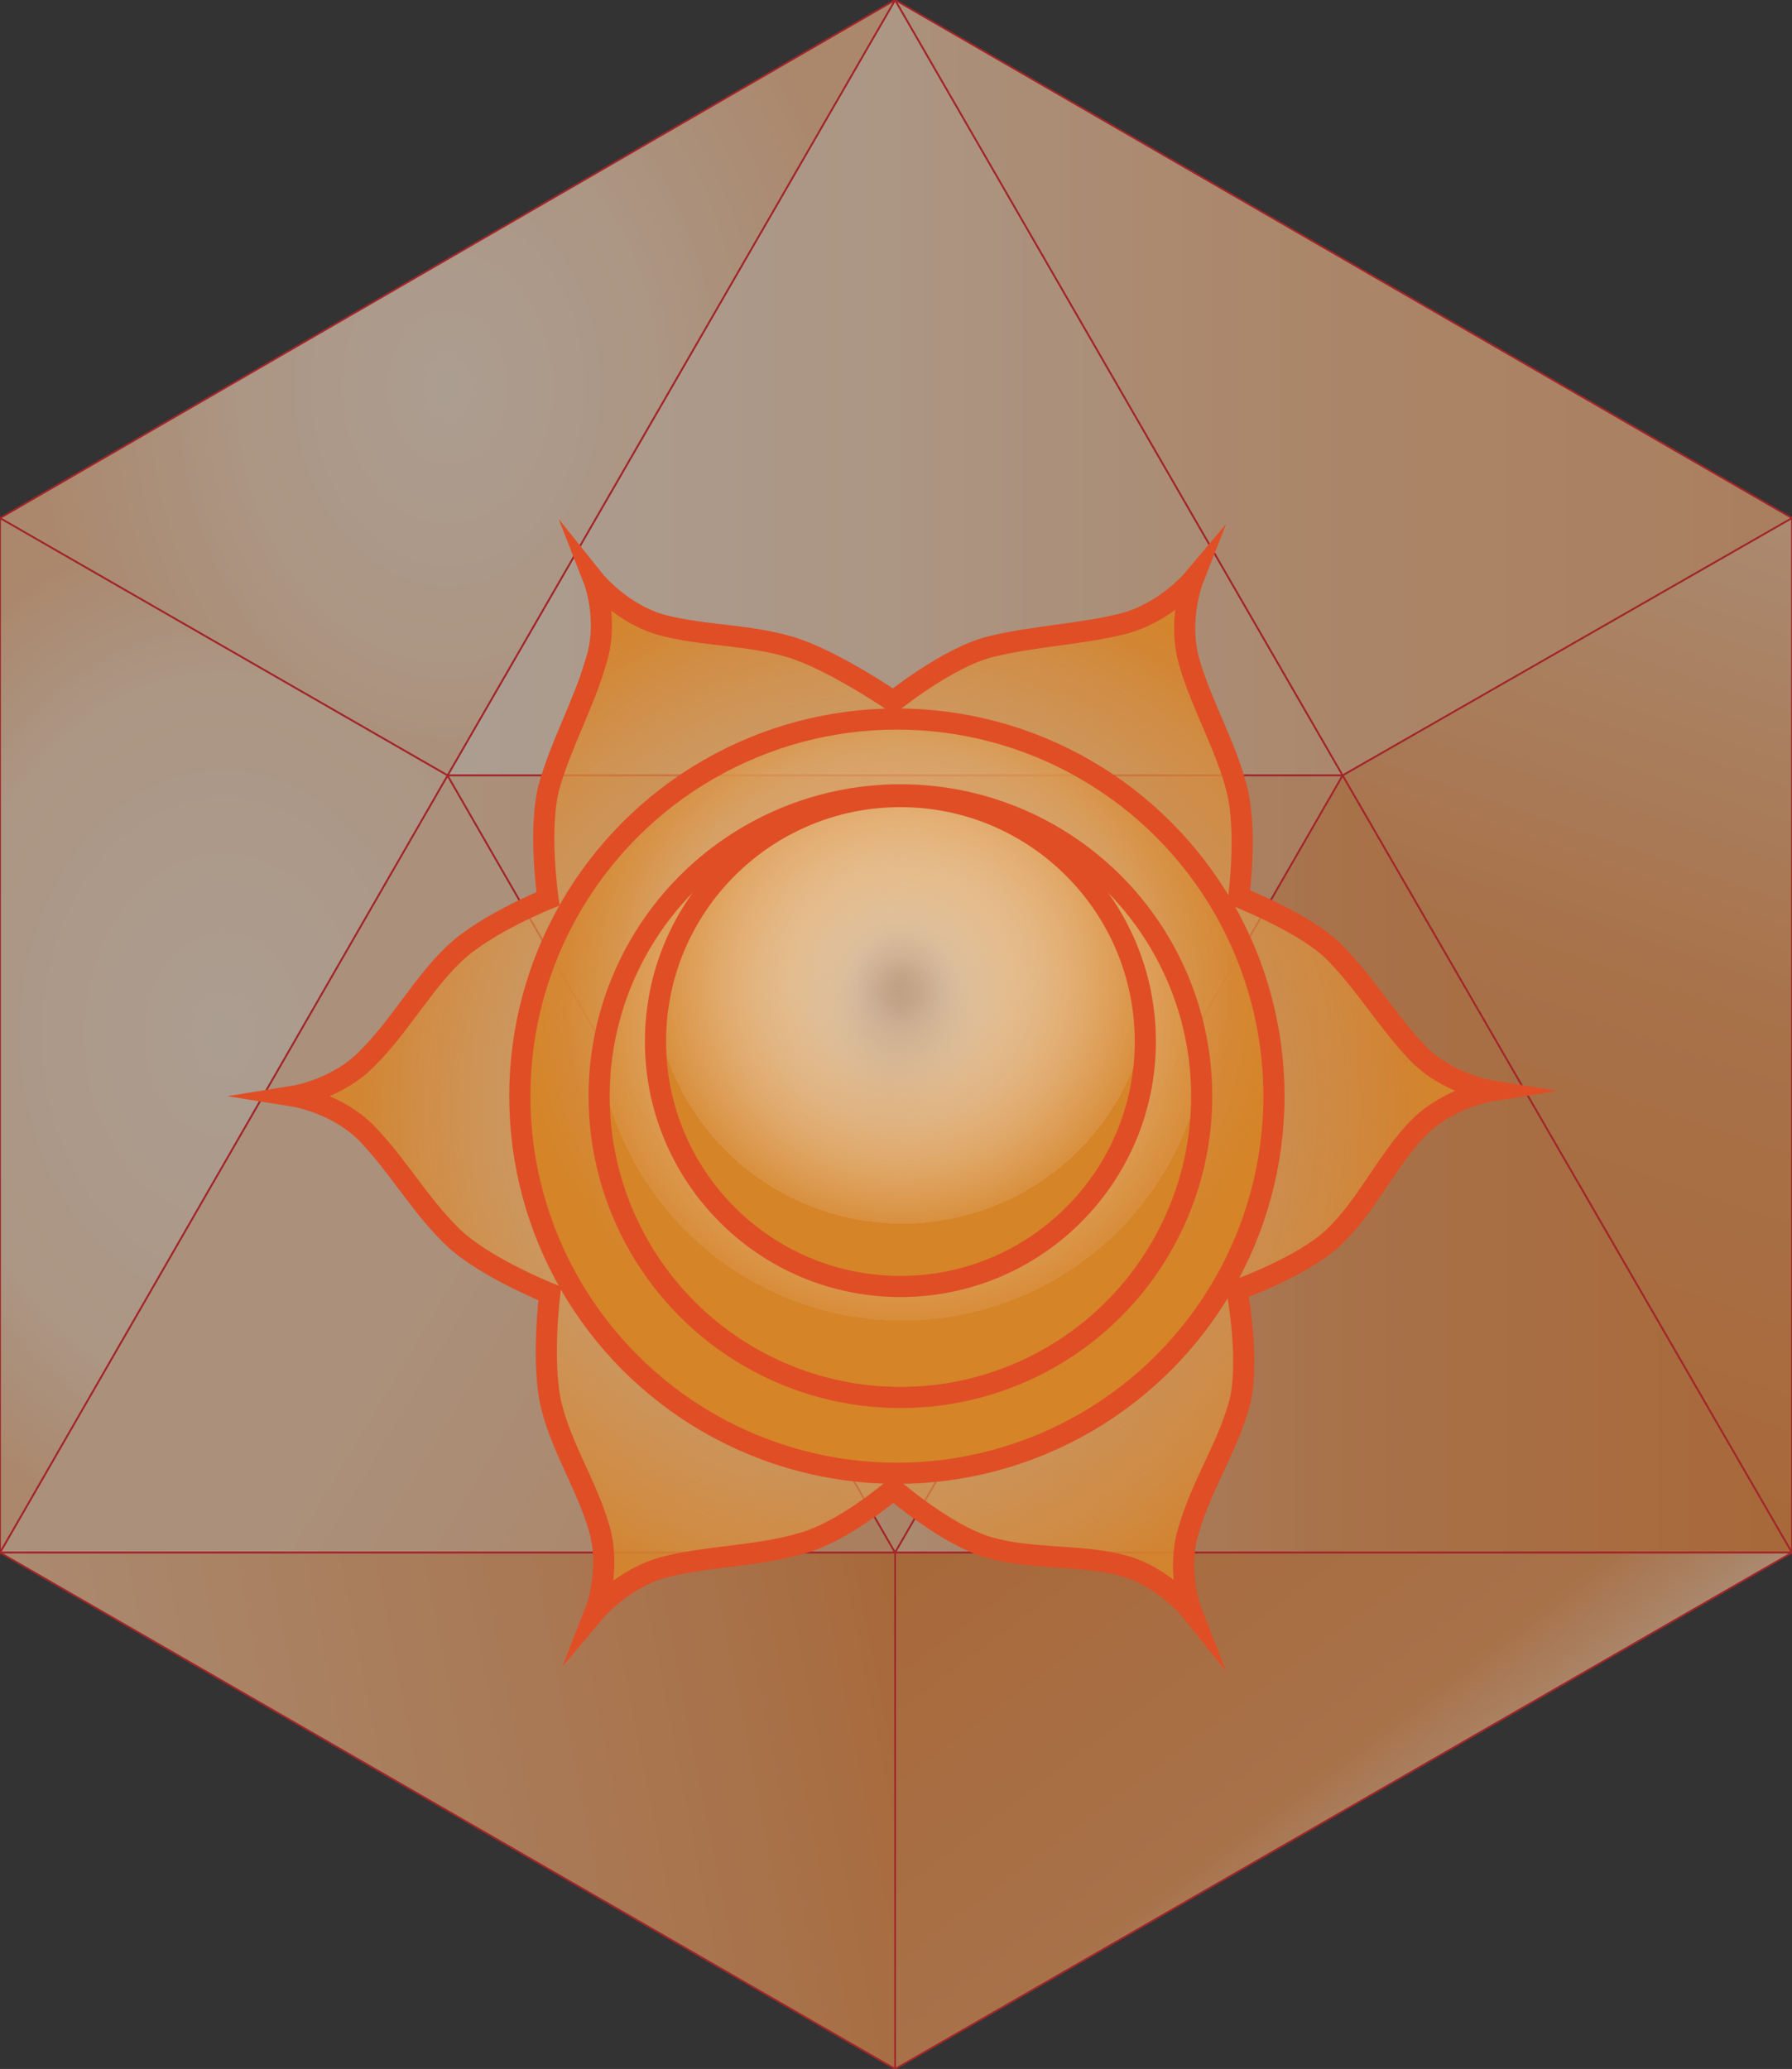
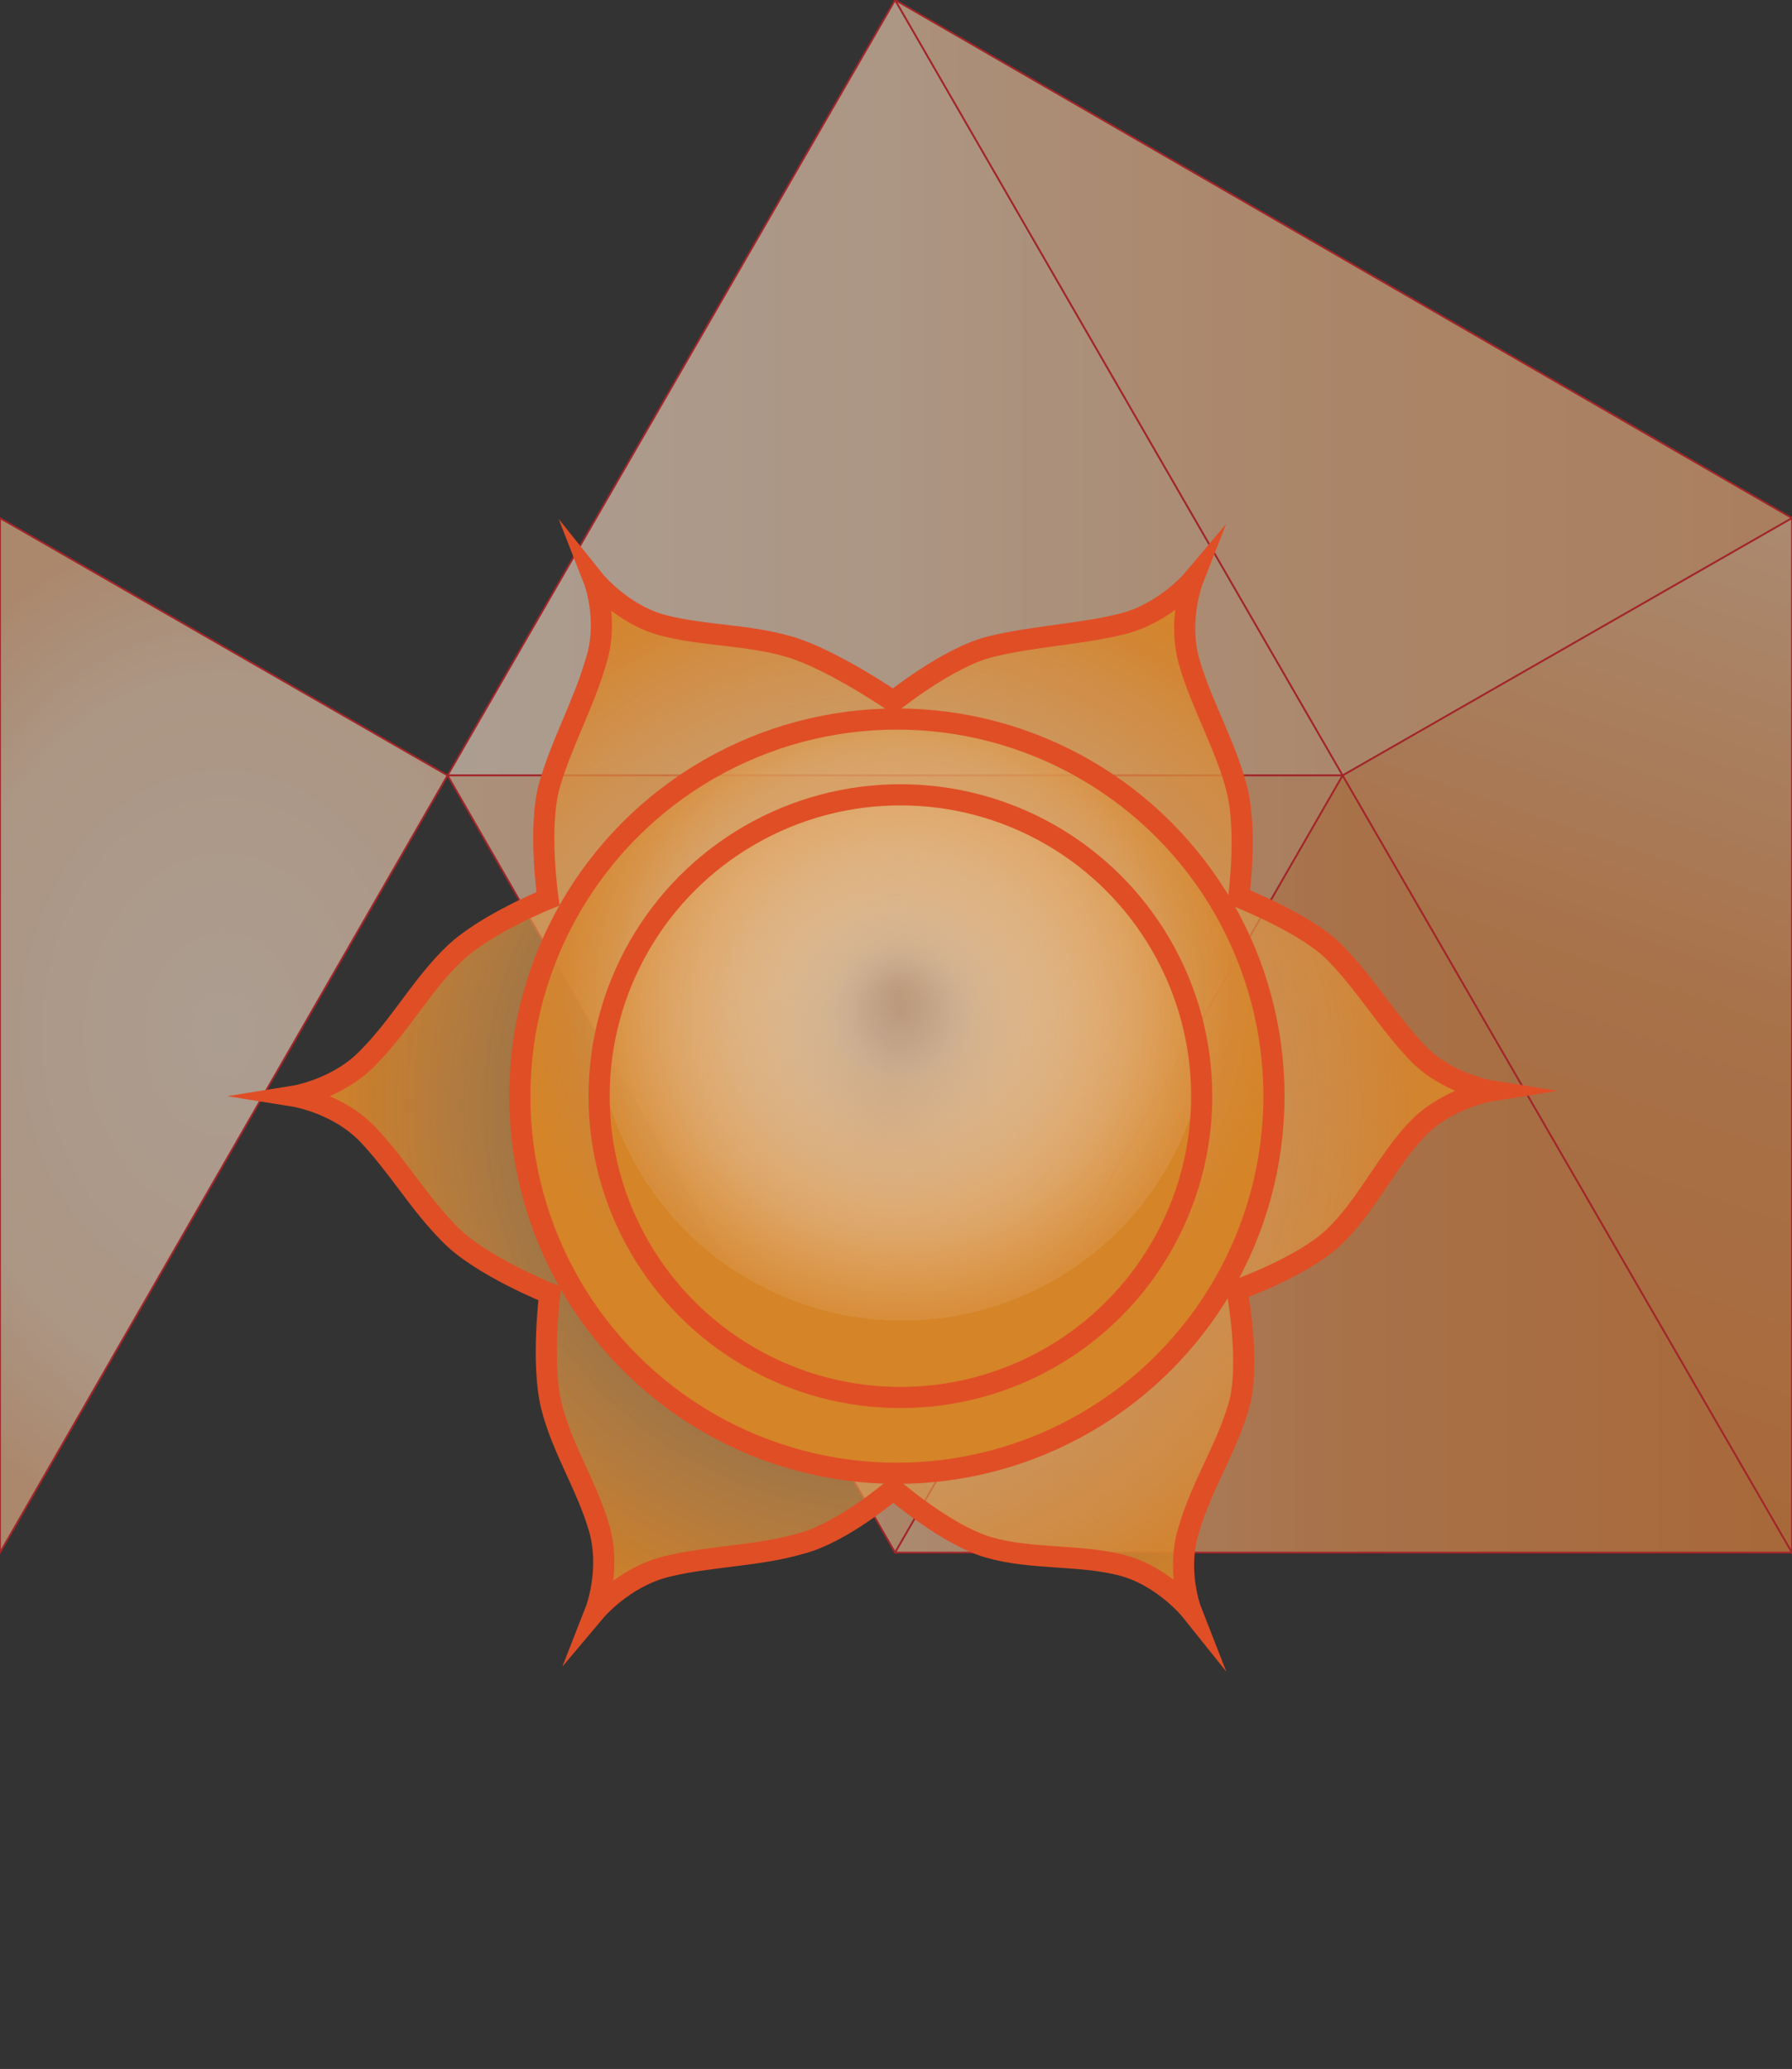
<svg xmlns="http://www.w3.org/2000/svg" viewBox="0 0 101.7 117.4">
  <rect x="0" y="0" width="101.7" height="117.4" fill="#333333" stroke="none" />
  <g opacity=".6">
    <linearGradient id="a" gradientUnits="userSpaceOnUse" x1="12.3" y1="7.3" x2="50.4" y2="-15.6" gradientTransform="matrix(1 0 0 -1 0 73.1)">
      <stop offset=".3" stop-color="#fccfac" />
      <stop offset=".8" stop-color="#fbbd8c" />
      <stop offset=".9" stop-color="#fab27d" />
    </linearGradient>
-     <path fill="url(#a)" stroke="#ec1c24" stroke-width=".1" d="M50.8 88.1L25.4 44 0 88.1h50.8" />
    <linearGradient id="b" gradientUnits="userSpaceOnUse" x1="25.4" y1="51.1" x2="76.2" y2="51.1" gradientTransform="matrix(1 0 0 -1 0 73.1)">
      <stop offset="0" stop-color="#fde5d1" />
      <stop offset=".5" stop-color="#fdd8ba" />
      <stop offset="1" stop-color="#fbc193" />
    </linearGradient>
    <path fill="url(#b)" stroke="#ec1c24" stroke-width=".1" d="M76.2 44L50.8 0 25.4 44h50.8" />
    <linearGradient id="c" gradientUnits="userSpaceOnUse" x1="25.4" y1="7.1" x2="76.2" y2="7.1" gradientTransform="matrix(1 0 0 -1 0 73.1)">
      <stop offset="0" stop-color="#fccfac" />
      <stop offset=".5" stop-color="#fbbd8c" />
      <stop offset="1" stop-color="#fab27d" />
    </linearGradient>
    <path fill="url(#c)" stroke="#ec1c24" stroke-width=".1" d="M25.4 44h50.8-50.8l25.4 44.1L76.2 44" />
    <linearGradient id="d" gradientUnits="userSpaceOnUse" x1="50.8" y1="7.1" x2="101.7" y2="7.1" gradientTransform="matrix(1 0 0 -1 0 73.1)">
      <stop offset="0" stop-color="#fbc59a" />
      <stop offset=".5" stop-color="#f79c59" />
      <stop offset="1" stop-color="#f68d3e" />
    </linearGradient>
    <path fill="url(#d)" stroke="#ec1c24" stroke-width=".1" d="M50.8 88.1L76.2 44l25.5 44.1H50.8" />
    <linearGradient id="e" gradientUnits="userSpaceOnUse" x1="78.4" y1="-32.5" x2="60" y2="-8" gradientTransform="matrix(1 0 0 -1 0 73.1)">
      <stop offset="0" stop-color="#fbc59a" />
      <stop offset=".2" stop-color="#f79c59" />
      <stop offset="1" stop-color="#f68d3e" />
    </linearGradient>
-     <path fill="url(#e)" stroke="#ec1c24" stroke-width=".1" d="M50.8 88.1v29.3l50.9-29.3H50.8" />
    <linearGradient id="f" gradientUnits="userSpaceOnUse" x1="3.6" y1="-33.9" x2="52.6" y2="-24.3" gradientTransform="matrix(1 0 0 -1 0 73.1)">
      <stop offset="0" stop-color="#fbc59a" />
      <stop offset=".8" stop-color="#f79c59" />
      <stop offset="1" stop-color="#f68d3e" />
    </linearGradient>
-     <path fill="url(#f)" stroke="#ec1c24" stroke-width=".1" d="M50.8 88.1v29.3L0 88.1h50.8" />
    <linearGradient id="g" gradientUnits="userSpaceOnUse" x1="50.8" y1="51.1" x2="101.7" y2="51.1" gradientTransform="matrix(1 0 0 -1 0 73.1)">
      <stop offset="0" stop-color="#fccfac" />
      <stop offset=".5" stop-color="#fbbd8c" />
      <stop offset="1" stop-color="#fab27d" />
    </linearGradient>
    <path fill="url(#g)" stroke="#ec1c24" stroke-width=".1" d="M76.2 44l25.5-14.6L50.8 0l25.4 44L50.8 0" />
    <radialGradient id="h" cx="25.4" cy="51.1" r="23.8" gradientTransform="matrix(1 0 0 -1.3 0 88.4)" gradientUnits="userSpaceOnUse">
      <stop offset="0" stop-color="#fde5d1" />
      <stop offset=".5" stop-color="#fdd8ba" />
      <stop offset="1" stop-color="#fbc193" />
    </radialGradient>
-     <path fill="url(#h)" stroke="#ec1c24" stroke-width=".1" d="M25.4 44L50.8 0 25.4 44 0 29.4 50.8 0" />
    <radialGradient id="i" cx="12.7" cy="58.7" r="22.6" gradientTransform="matrix(1 0 0 1.3 0 -17.6)" gradientUnits="userSpaceOnUse">
      <stop offset="0" stop-color="#fde5d1" />
      <stop offset=".7" stop-color="#fdd8ba" />
      <stop offset="1" stop-color="#fbc193" />
    </radialGradient>
    <path fill="url(#i)" stroke="#ec1c24" stroke-width=".1" d="M0 88.1L25.4 44 0 29.4z" />
    <linearGradient id="j" gradientUnits="userSpaceOnUse" x1="101.6" y1="43.8" x2="83.5" y2="-8.7" gradientTransform="matrix(1 0 0 -1 0 73.1)">
      <stop offset="0" stop-color="#fbc59a" />
      <stop offset=".5" stop-color="#f79c59" />
      <stop offset="1" stop-color="#f68d3e" />
    </linearGradient>
    <path fill="url(#j)" stroke="#ec1c24" stroke-width=".1" d="M101.7 88.1L76.2 44l25.5-14.6z" />
  </g>
  <radialGradient id="k" cx="204.1" cy="893.8" r="32.7" gradientTransform="scale(1 -1) rotate(-45.4 -1016.1 599.2)" gradientUnits="userSpaceOnUse">
    <stop offset="0" stop-color="#fff" stop-opacity="0" />
    <stop offset=".2" stop-color="#f1d2a8" stop-opacity=".2" />
    <stop offset=".4" stop-color="#e6b276" stop-opacity=".4" />
    <stop offset=".6" stop-color="#df9e55" stop-opacity=".6" />
    <stop offset=".8" stop-color="#d98e3d" stop-opacity=".8" />
    <stop offset=".9" stop-color="#d6862e" stop-opacity=".9" />
    <stop offset="1" stop-color="#d58428" />
  </radialGradient>
  <path d="M70.3 50.9s.5-3.7-.1-6.1c-.6-2.4-2-4.8-2.7-7.2-.7-2.4.2-4.7.2-4.7s-1.6 1.9-4 2.5c-2.4.6-5.1.7-7.5 1.3-2.4.6-5.5 3.1-5.5 3.1s-3.5-2.4-5.9-3.1c-2.4-.7-4.7-.6-7.1-1.2-2.4-.6-4-2.6-4-2.6s.9 2.3.1 4.7c-.7 2.4-1.9 4.5-2.6 6.9-.7 2.4-.1 6.5-.1 6.5s-3.5 1.4-5.3 3.1c-1.8 1.7-3.1 4.1-4.9 5.9-1.7 1.8-4.2 2.2-4.2 2.2s2.5.4 4.2 2.2c1.7 1.8 2.9 3.9 4.6 5.6 1.7 1.8 5.7 3.4 5.7 3.4s-.5 4 .1 6.4c.6 2.4 2 4.5 2.7 6.9.7 2.4-.2 4.7-.2 4.7s1.6-1.9 4-2.5c2.4-.6 5.2-.6 7.6-1.3 2.4-.6 5.3-3.1 5.3-3.1s3 2.6 5.4 3.3c2.4.7 5.1.4 7.5 1 2.4.6 4 2.6 4 2.6s-.9-2.3-.1-4.7c.7-2.4 2.1-4.5 2.8-6.9.7-2.4-.1-6.6-.1-6.6s3.7-1.3 5.5-3c1.8-1.7 3-4.3 4.7-6.1 1.7-1.8 4.2-2.2 4.2-2.2s-2.5-.4-4.2-2.2c-1.7-1.8-3-4-4.7-5.7-1.6-1.6-5.4-3.1-5.4-3.1z" fill="url(#k)" stroke="#e04e26" stroke-width="1.2" stroke-miterlimit="10" />
  <radialGradient id="l" cx="51" cy="63.6" r="27.2" fx="51" fy="63.8" gradientTransform="matrix(1 0 0 -1 0 120)" gradientUnits="userSpaceOnUse">
    <stop offset="0" stop-color="#fff" stop-opacity="0" />
    <stop offset="0" stop-color="#fff9f3" stop-opacity="0" />
    <stop offset=".2" stop-color="#edc594" stop-opacity=".3" />
    <stop offset=".5" stop-color="#e1a664" stop-opacity=".6" />
    <stop offset=".6" stop-color="#da9343" stop-opacity=".8" />
    <stop offset=".7" stop-color="#d68730" stop-opacity=".9" />
    <stop offset=".8" stop-color="#d58428" />
  </radialGradient>
  <circle cx="50.9" cy="62.2" r="21.4" fill="url(#l)" stroke="#e04e26" stroke-width="1.2" stroke-miterlimit="10" />
  <radialGradient id="m" cx="51.2" cy="62.4" r="21.7" fx="51.2" fy="62.5" gradientTransform="matrix(1 0 0 -1 0 120)" gradientUnits="userSpaceOnUse">
    <stop offset="0" stop-color="#fff" stop-opacity="0" />
    <stop offset=".1" stop-color="#fbf2e6" stop-opacity=".1" />
    <stop offset=".2" stop-color="#f3d7b0" stop-opacity=".3" />
    <stop offset=".5" stop-color="#e6b277" stop-opacity=".6" />
    <stop offset=".8" stop-color="#d88d39" stop-opacity=".9" />
    <stop offset=".8" stop-color="#d58428" />
  </radialGradient>
  <circle cx="51.1" cy="62.2" r="17.1" fill="url(#m)" stroke="#e04e26" stroke-width="1.2" stroke-miterlimit="10" />
  <radialGradient id="n" cx="51.2" cy="64.7" r="17.7" fx="51.2" fy="64.8" gradientTransform="matrix(1 0 0 -1 0 120)" gradientUnits="userSpaceOnUse">
    <stop offset="0" stop-color="#fff" stop-opacity="0" />
    <stop offset=".1" stop-color="#fbf2e6" stop-opacity=".1" />
    <stop offset=".2" stop-color="#f3d7b0" stop-opacity=".3" />
    <stop offset=".5" stop-color="#e6b277" stop-opacity=".6" />
    <stop offset=".8" stop-color="#d88d39" stop-opacity=".9" />
    <stop offset=".8" stop-color="#d58428" />
  </radialGradient>
-   <circle cx="51.1" cy="59.1" r="13.9" fill="url(#n)" stroke="#e04e26" stroke-width="1.2" stroke-miterlimit="10" />
</svg>